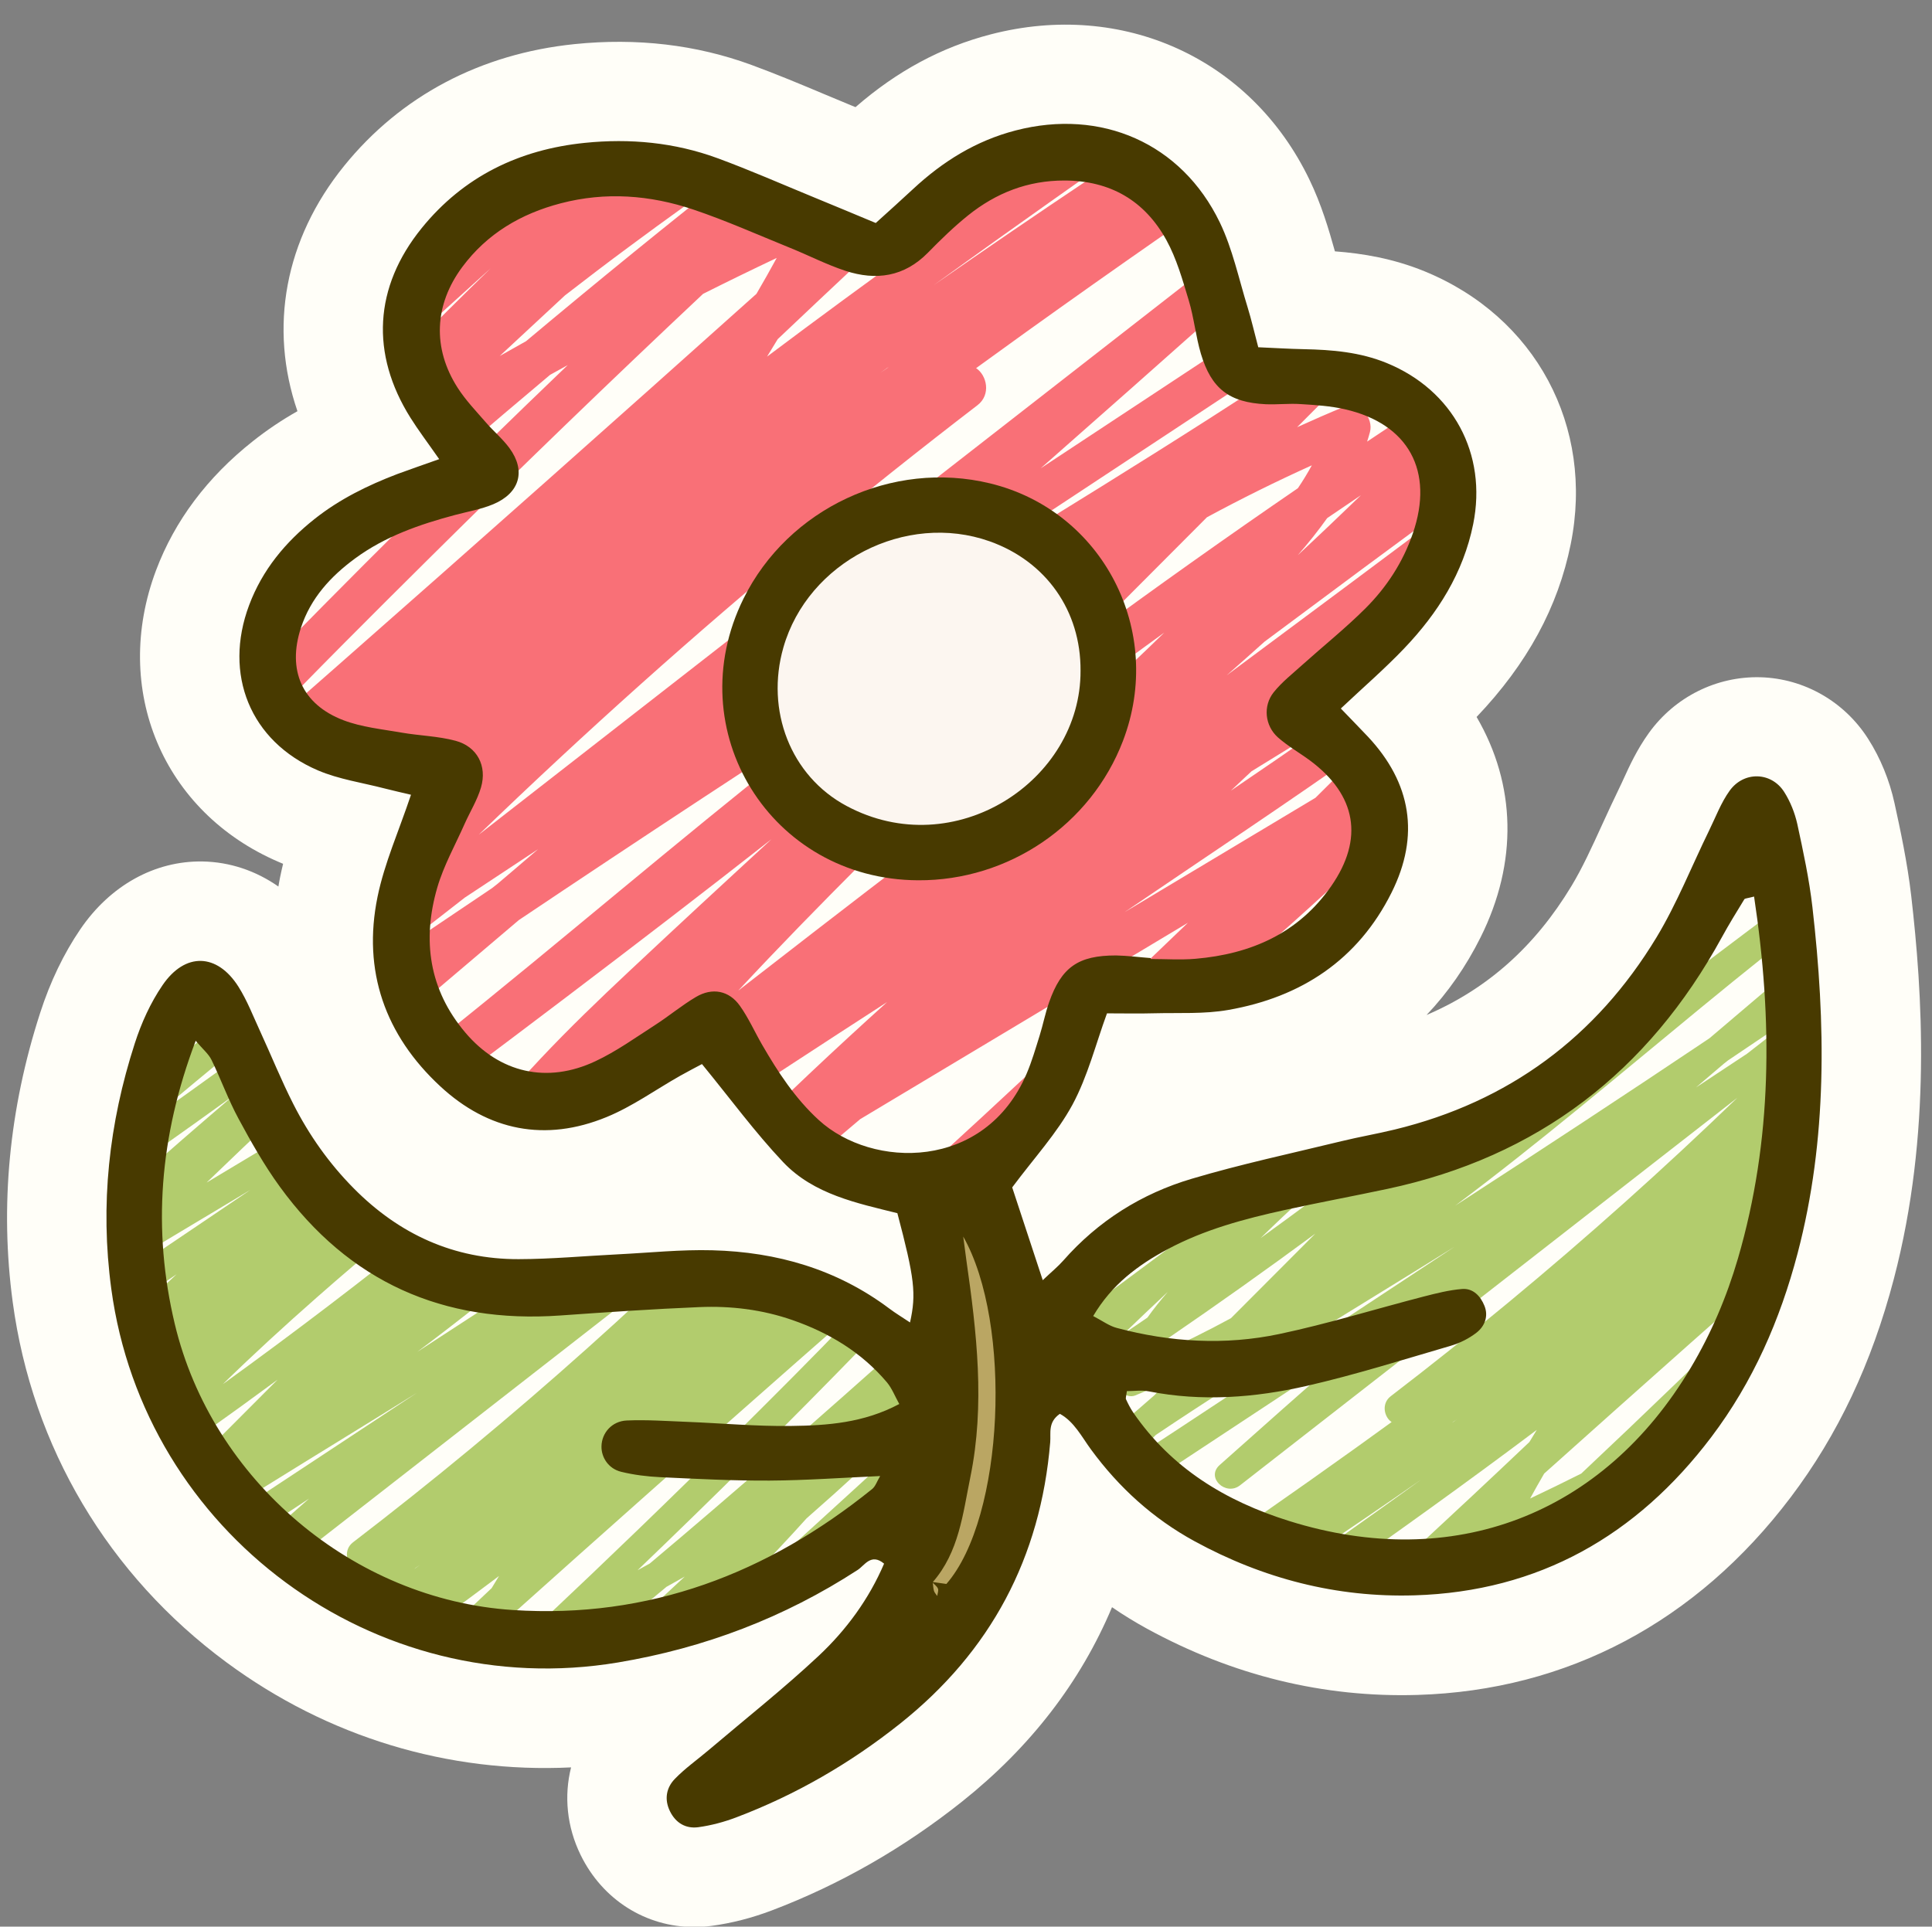
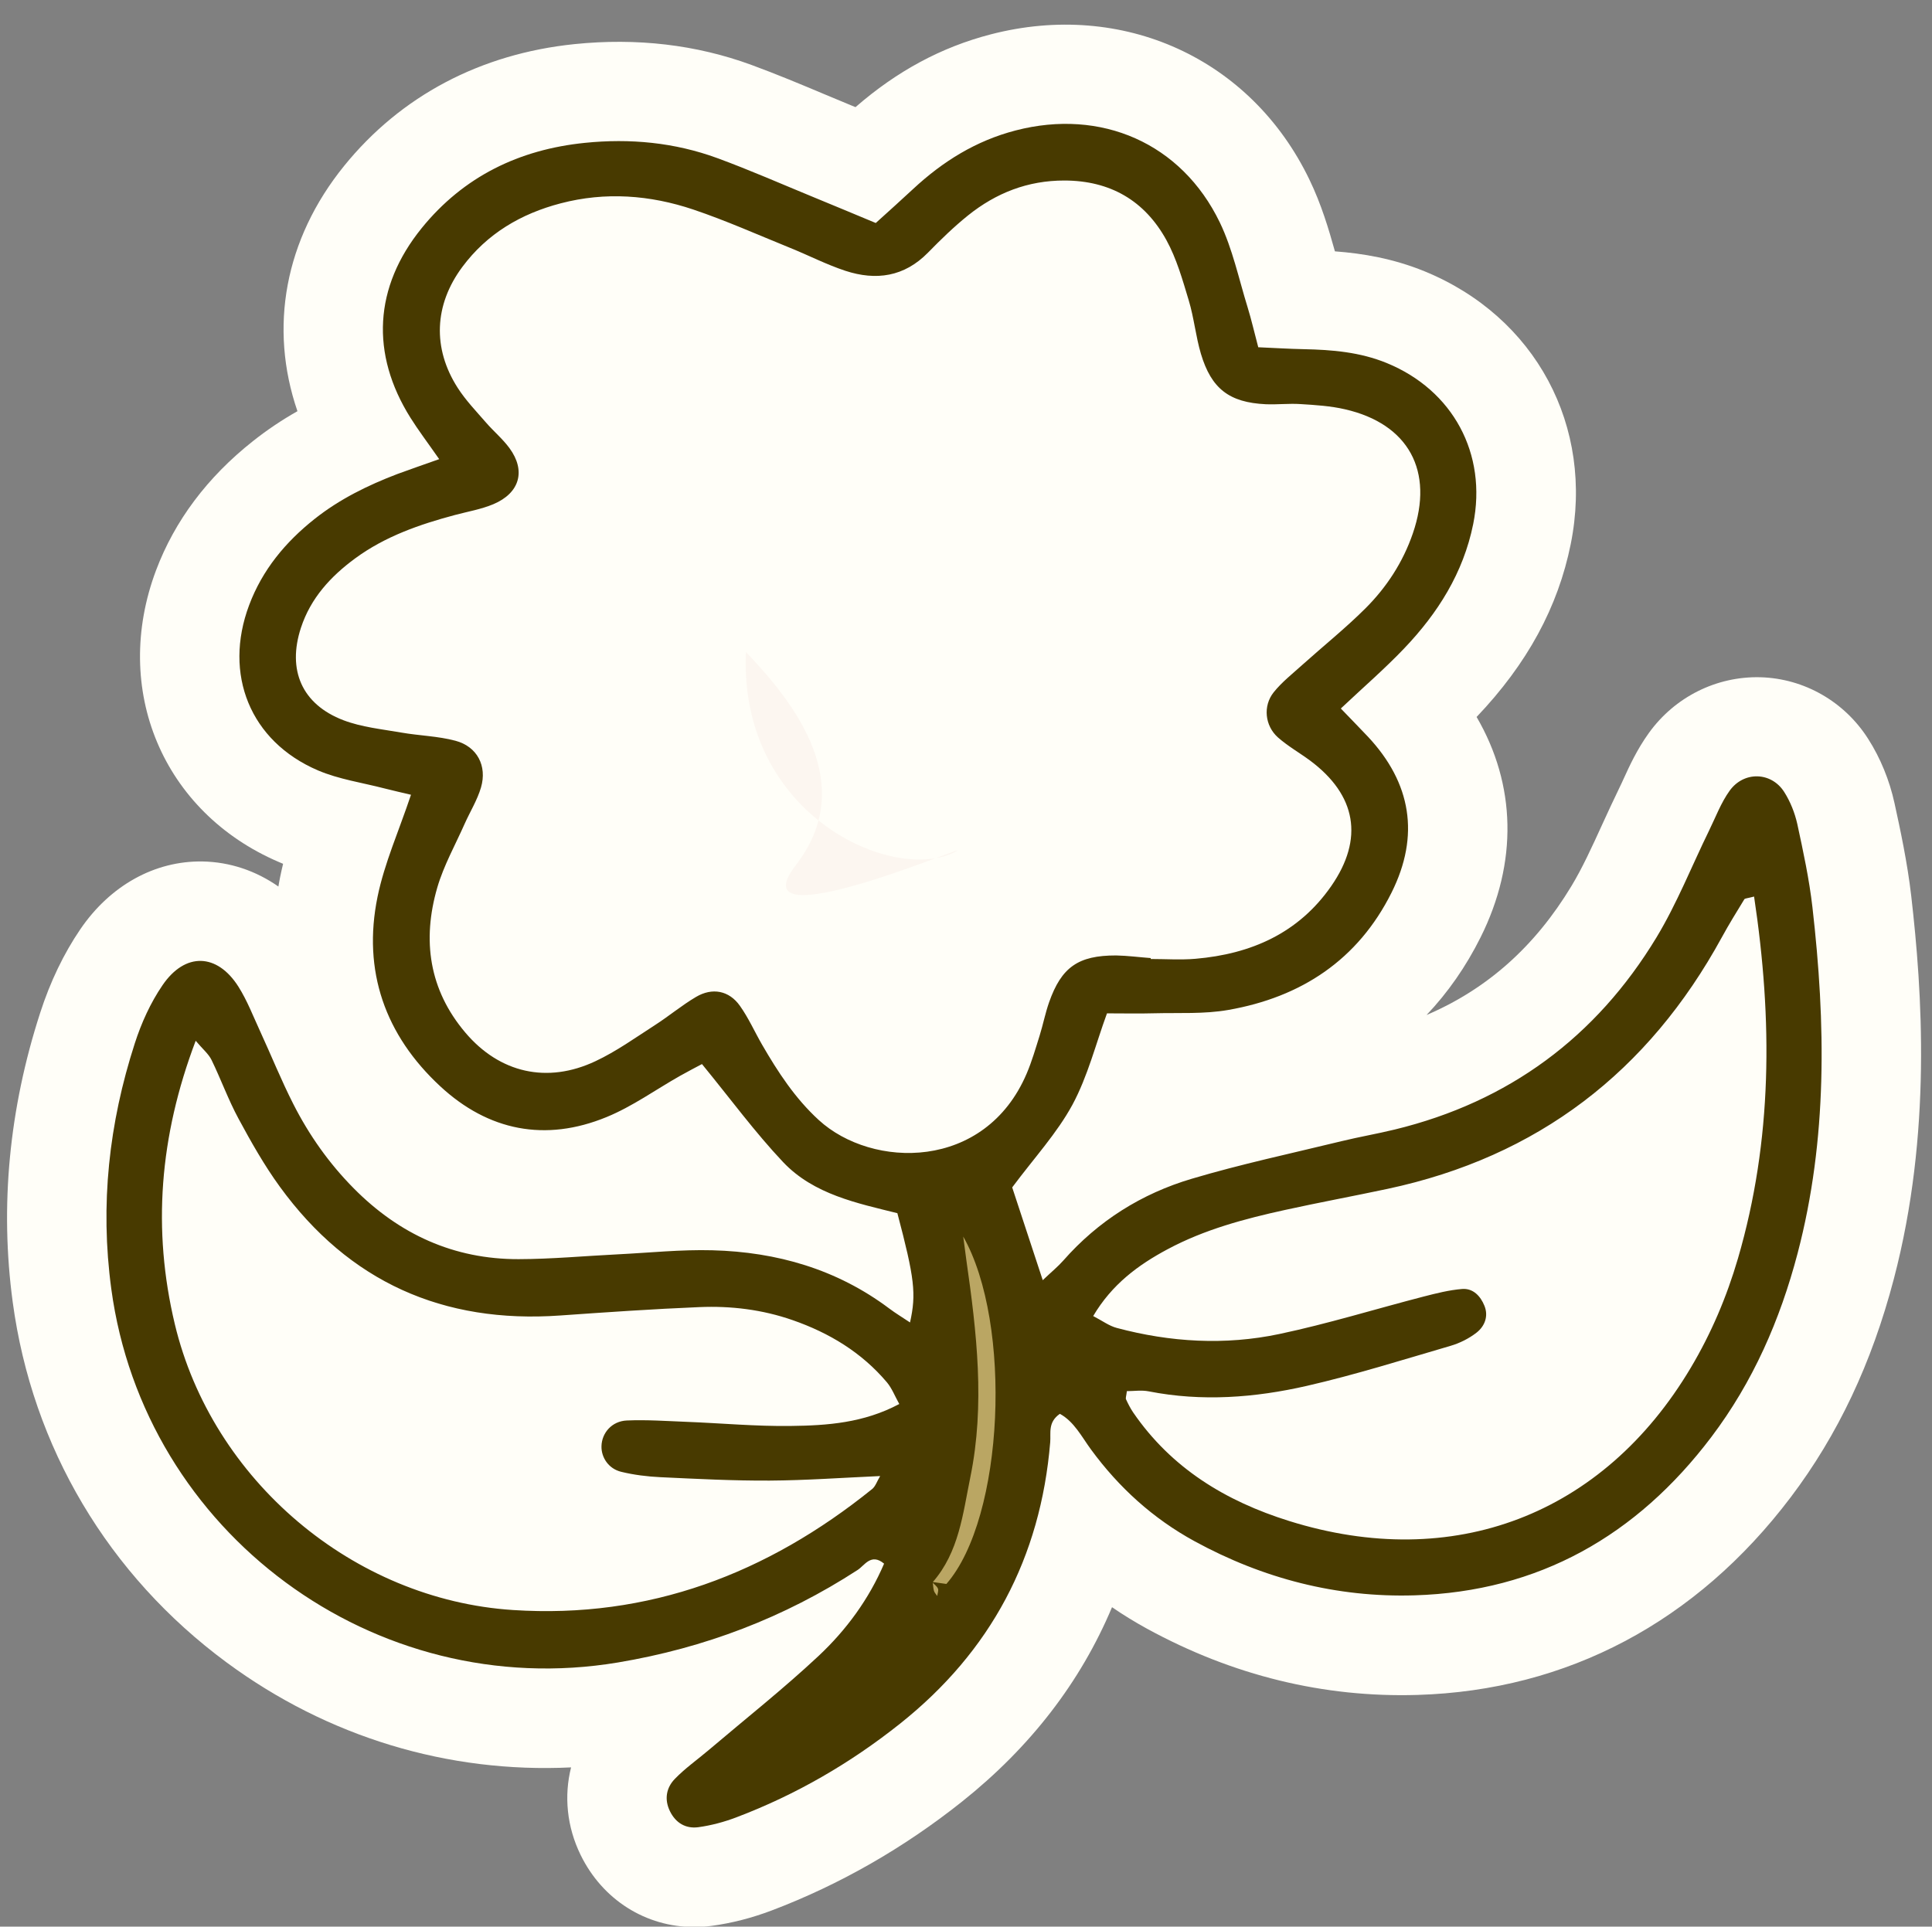
<svg xmlns="http://www.w3.org/2000/svg" xmlns:xlink="http://www.w3.org/1999/xlink" height="271.2" preserveAspectRatio="xMidYMid meet" version="1.0" viewBox="107.9 105.4 271.9 271.2" width="271.9" zoomAndPan="magnify">
  <rect x="107.9" y="105.4" width="271.9" height="271.2" fill="#808080" stroke="none" />
  <g>
    <g id="change1_1">
      <path d="M147.08,230.19c-3.18-2.23-6.84-3.46-10.69-3.53c-6.71-0.1-12.98,3.37-17.19,9.55 c-2.33,3.42-4.23,7.38-5.64,11.74c-4.39,13.55-5.69,27.26-3.87,40.74c2.75,20.41,13.45,38.43,30.12,50.73 c14.23,10.5,31.16,15.6,48.46,14.76c-1.01,4.02-0.6,8.35,1.34,12.32c3.1,6.35,9.21,10.15,15.98,10.15c0.81,0,1.62-0.05,2.45-0.16 c2.82-0.38,5.67-1.11,8.49-2.18c9.56-3.63,18.57-8.79,26.77-15.32c9.62-7.67,16.67-16.82,21.1-27.36c1.58,1.09,3.22,2.09,4.91,3.02 c12.07,6.6,24.88,9.73,38.09,9.33c21.08-0.64,39.24-10.27,52.52-27.83c6.64-8.79,11.39-18.84,14.51-30.73 c5.38-20.48,3.98-40.56,2.45-53.88c-0.55-4.77-1.55-9.39-2.36-13.1c-0.7-3.2-1.97-6.32-3.7-9.03c-3.34-5.26-9.02-8.51-15.17-8.68 c-6.16-0.16-12.04,2.76-15.7,7.85c-1.68,2.34-2.74,4.67-3.52,6.38c-0.19,0.41-0.37,0.82-0.57,1.22c-0.87,1.79-1.68,3.55-2.46,5.25 c-1.45,3.18-2.82,6.18-4.36,8.72c-5.13,8.49-11.84,14.47-20.37,18.12c2.99-3.15,5.54-6.8,7.6-10.93 c5.27-10.56,4.99-21.5-0.56-31.02c7.13-7.49,11.46-15.46,13.25-24.35c3.33-16.56-4.94-31.99-20.6-38.39 c-4.39-1.79-8.68-2.51-12.59-2.8c-0.87-3.11-1.89-6.58-3.6-10.12c-8.22-17.04-26.24-25.25-44.85-20.42 c-6.94,1.8-13.18,5.16-19.02,10.24c-0.17-0.07-0.35-0.14-0.52-0.21c-1.28-0.53-2.56-1.06-3.84-1.6c-3.3-1.39-6.72-2.82-10.28-4.13 c-7.76-2.85-16.14-3.83-24.91-2.93c-13.23,1.36-24.44,7.29-32.42,17.14c-8.37,10.34-10.61,22.76-6.57,34.53 c-2.26,1.28-4.33,2.68-6.27,4.22c-6.42,5.08-11,11.2-13.63,18.18c-6.3,16.78,0.95,34.04,17.24,41.04c0.21,0.09,0.43,0.18,0.64,0.27 c-0.15,0.62-0.29,1.24-0.42,1.88C147.24,229.29,147.15,229.74,147.08,230.19z" fill="#fffef8" />
    </g>
    <g>
      <g>
        <defs>
          <g id="change2_2">
-             <path d="M236.2,271.4c-6.86,0.51-18.69-6.86-21.94-12.69 c-3.26-5.83-5.83-9.6-5.83-9.6s-17.83,11.66-24.86,12c-7.03,0.34-19.54-8.06-17.49-24.34s3.77-20.4,3.77-20.4 s-30.51-5.49-24.86-20.4c5.66-14.91,29.83-24.69,29.83-24.69s-15.55-18.17-5.31-30.69c10.24-12.51,24.86-15.94,44.4-8.57 c19.54,7.37,17.51,11.84,29.66,1.37c12.15-10.46,27.26-9.94,31.54,3.43s-0.17,22.46,8.57,21.94 c8.74-0.51,27.94,2.06,28.97,15.77c1.03,13.71-22.97,28.8-22.29,30.69c0.69,1.89,11.49,9.26,11.49,17.66 c0,8.4-13.03,20.06-20.23,20.91s-21.65-1.06-21.65-1.06s-3.37,16.83-9.97,22.66C243.4,271.23,236.2,271.4,236.2,271.4z" id="a" />
-           </g>
+             </g>
        </defs>
        <clipPath id="b">
          <use overflow="visible" xlink:actuate="onLoad" xlink:href="#a" xlink:show="embed" xlink:type="simple" />
        </clipPath>
        <g id="change3_1">
          <path clip-path="url(#b)" d="M85.7,236.55 c-2.37,2.83,1.42,6.8,4.12,4.12c13.02-12.98,26.16-25.86,39.38-38.64c0.81,1.53,3.09,2.28,4.7,0.85 c16.97-15.1,34.03-30.11,51.42-44.72c0.83-0.46,1.65-0.92,2.48-1.37c-15.45,14.81-30.66,29.89-45.56,45.24 c-8.29,8.54-16.33,17.49-21.97,28.05c-1.59,2.98,2.09,5.69,4.57,3.53c6.4-5.57,12.78-11.15,19.16-16.74 c-2.04,2.3,0.89,6.28,3.65,4.44c0.68-0.46,1.37-0.92,2.05-1.38c0.55-0.07,1.11-0.29,1.64-0.72c0.87-0.72,1.75-1.43,2.63-2.14 c3.8-2.55,7.59-5.09,11.39-7.64c-5.11,5.28-10.31,10.46-15.57,15.56c-5.03,4.88-10.11,9.7-15.23,14.49 c-4.25,3.9-8.47,7.82-12.65,11.79c-2.73,2.59,1.37,6.66,4.12,4.12c3.39-3.15,6.79-6.3,10.19-9.47c-1.62,2.12-3.11,4.33-4.43,6.64 c-0.5,0.87-0.44,1.83-0.06,2.64c-6.6,6.72-13.11,13.53-19.53,20.42c-2.14,2.3,0.73,6.59,3.53,4.57 c12.01-8.69,24.13-17.23,36.33-25.65c0.85,1.45,2.98,2.27,4.67,0.85c8.08-6.8,16.14-13.63,24.19-20.48 c17.06-11.45,34.24-22.72,51.48-33.9c-17.01,12.75-33.31,26.57-49.68,40.03c-8.78,7.22-17.64,14.36-26.7,21.22 c-1.59,1.19-3.18,2.38-4.78,3.57c-2.96,2.21-0.09,7.26,2.94,5.03c1.48-1.09,2.95-2.2,4.42-3.31 c19.41-14.51,38.81-29.07,57.88-44.03c-6.71,6.18-13.41,12.38-20.06,18.62c-8.51,7.98-16.8,16.18-23.61,25.69 c-2,2.79,2.24,5.66,4.57,3.53c5.36-4.9,10.78-9.74,16.24-14.54c-1.64,2-3.27,4.01-4.85,6.05c-0.84,1.08-0.91,2.23-0.53,3.14 c-4.44,3.84-8.84,7.74-13.17,11.71c-2.4,2.2,0.77,6.44,3.53,4.57c17.92-12.15,35.97-24.09,54.15-35.84 c-7.39,6.67-14.65,13.49-21.7,20.53c-0.82,0.82-0.98,1.85-0.71,2.76c-2.93,2.79-5.81,5.64-8.59,8.58 c-2.61,2.76,1.28,6.5,4.12,4.12c7.71-6.49,15.41-12.98,23.09-19.51c15.37-9.21,30.74-18.43,46.12-27.64 c-9.58,9.23-19.25,18.37-29.02,27.39c-8.43,7.78-16.93,15.49-25.49,23.12c-1.59,1.42-0.94,3.36,0.43,4.31 c-0.33,2.24,2.07,4.78,4.26,3.1c20.21-15.56,40.74-30.72,61.55-45.46c-6.07,5.11-12.17,10.18-18.31,15.21 c-3.38,2.68-6.77,5.36-10.15,8.04c-8.95,7.08-17.89,14.16-26.84,21.25c-2.56,2.03,0.89,6.57,3.53,4.57 c12.53-9.54,24.85-19.34,37.03-29.31c5.74-4.55,11.48-9.09,17.22-13.64c-7.54,7.34-15.15,14.62-22.85,21.81 c-7.26,6.78-14.6,13.5-21.99,20.14c-2.83,2.54,1.26,6.42,4.12,4.12c1.03-0.83,2.05-1.66,3.08-2.49 c-0.19,2.24,2.79,4.29,5.01,2.37c27.37-23.81,54.75-47.62,82.12-71.44c7.8-6.79,15.6-13.57,23.41-20.36 c2.86-2.49-1.25-6.43-4.12-4.12c-10.65,8.61-21.29,17.23-31.94,25.84c6.03-6.38,12.01-12.8,17.96-19.25 c4.31-3.41,8.61-6.82,12.92-10.23c1.39-1.1,1.07-2.84,0.04-3.95c6.59-7.29,13.14-14.63,19.63-22.01c2.1-2.39-0.56-6.35-3.53-4.57 c-7.93,4.75-15.85,9.5-23.78,14.25c0.91-0.73,1.81-1.48,2.72-2.21c2.92-2.35-1.23-6.45-4.12-4.12 c-5.27,4.25-10.52,8.52-15.76,12.81c2.49-3.35,4.89-6.76,7.17-10.26c1.62-2.48-1.55-5.41-3.98-3.98 c-0.69,0.41-1.38,0.82-2.07,1.23c-0.49,0.1-0.98,0.34-1.43,0.75c-0.11,0.1-0.21,0.19-0.32,0.29 c-9.61,5.68-19.19,11.4-28.73,17.19c3.87-3.91,7.7-7.86,11.48-11.86c2.36-2.13,4.71-4.28,7.04-6.45 c9.75-9.06,19.2-18.45,28.15-28.31c2.1-2.31-0.71-6.6-3.53-4.57c-9.39,6.76-18.75,13.57-28.09,20.4 c1.67-1.74,3.34-3.48,4.99-5.24c2.19-2.33-0.64-6.41-3.53-4.57c-6.4,4.09-12.75,8.25-19.06,12.48c0.14-0.44,0.28-0.89,0.4-1.35 c0.53-1.94-1.45-4.46-3.58-3.58c-2.25,0.93-4.47,1.9-6.67,2.9c0.98-0.98,1.96-1.97,2.94-2.95c2.27-1.97,4.53-3.94,6.8-5.91 c0.59-0.51,0.85-1.15,0.88-1.79c9.06-9.09,18.12-18.17,27.18-27.26c2.68-2.69-1.31-6.53-4.12-4.12 c-10.92,9.4-23.18,17.08-35.18,25c-11.53,7.61-23.06,15.21-34.59,22.82c8.6-7.57,17.18-15.17,25.74-22.79 c2.86-2.55-1.24-6.35-4.12-4.12c-33.57,26.16-67.14,52.33-100.71,78.49c14.93-14.41,30.4-28.26,46.39-41.49 c7.81-6.47,15.75-12.79,23.8-18.97c1.95-1.49,1.32-4.23-0.19-5.22c2.36-1.71,4.73-3.43,7.1-5.13 c12.51-8.97,25.15-17.76,37.89-26.41c3.08-2.09,0.19-7.12-2.94-5.03c-0.92,0.62-1.84,1.23-2.76,1.85 c0.85-0.67,1.7-1.35,2.55-2.01c2.6-2.04-0.77-6.34-3.53-4.57c-14.96,9.61-29.73,19.5-44.32,29.65c2.94-2.12,5.88-4.24,8.82-6.34 c10-7.14,20.06-14.2,30.12-21.25c2.56-1.79,1.11-6.33-2.24-5.32c-8.02,2.43-15.95,5.12-23.79,8.03 c9.03-8.3,18.09-16.57,27.16-24.82c2.77-2.53-1.35-6.63-4.12-4.12c-12.86,11.73-25.75,23.43-38.68,35.09 c-2.31,0.96-4.61,1.92-6.9,2.92c0.82-1.95,1.52-3.92,2.04-5.93c5.47-4.97,10.97-9.92,16.5-14.83c2.43-2.16-0.82-6.51-3.53-4.57 c-4.19,3-8.35,6.04-12.48,9.11c-0.03-0.15-0.05-0.3-0.08-0.45c-0.37-1.8-2.76-2.71-4.27-1.74c-1.6,1.03-3.18,2.08-4.77,3.13 c9.07-8.21,17.97-16.76,23.8-27.65c1.07-2-0.22-3.85-1.94-4.23c0.11-0.09,0.21-0.19,0.32-0.28c2.44-2.15-0.83-6.52-3.53-4.57 c-19,13.73-37.99,27.45-56.99,41.18c0.25-0.27,0.49-0.54,0.74-0.81c7.58-8.26,15.22-16.46,22.92-24.6 c2.64-2.79-1.24-6.4-4.12-4.12c-26.67,21.2-53.39,42.45-78.06,66c-6.95,6.64-13.72,13.46-20.28,20.49 c-2.14,2.3,0.73,6.59,3.53,4.57c11.68-8.44,23.37-16.89,35.05-25.33c-6.44,7.36-12.83,14.77-19.17,22.22 c-6.26,7.35-12.47,14.76-18.63,22.19c-3.42,3.17-6.85,6.33-10.26,9.51c-2.37,2.2,0.82,6.54,3.53,4.57 c6.2-4.51,12.44-8.97,18.73-13.37c-1.7,1.74-3.4,3.47-5.09,5.23C103.96,215.51,94.66,225.89,85.7,236.55z M134.12,182.68 c-0.71,0.47-1.41,0.94-2.11,1.41c14.92-13.7,29.91-27.34,44.94-40.92c-8.03,7.82-15.9,15.79-23.38,24.11 c-3.69,3.23-7.33,6.51-10.95,9.82C139.78,178.95,136.94,180.81,134.12,182.68z M196.41,140.15c5.25-3.9,10.56-7.7,15.92-11.43 c-10.27,8.07-20.39,16.32-30.4,24.71c-1.24,0.69-2.47,1.38-3.7,2.08c3.06-2.85,6.12-5.7,9.18-8.53 C190.39,144.67,193.38,142.39,196.41,140.15z M144.42,208.12c7.86-8.2,15.91-16.22,23.97-24.22 c12.65-12.55,25.47-24.93,38.46-37.14c3.43-1.72,6.89-3.41,10.36-5.05c-0.93,1.7-1.87,3.38-2.85,5.05 c-19.6,17.56-39.28,35.04-59.04,52.42c-4.75,4.18-9.51,8.35-14.27,12.53C142.16,210.51,143.29,209.31,144.42,208.12z M183.62,224.94c-1.09,0.93-2.18,1.87-3.27,2.8c-0.8,0.68-1.61,1.36-2.41,2.05c-0.27,0.21-0.54,0.42-0.8,0.63 c-5.35,3.59-10.69,7.2-16.02,10.83c4.06-3.17,8.13-6.33,12.19-9.5C176.74,229.48,180.18,227.21,183.62,224.94z M140.69,254.39 c0.24,0.17,0.5,0.3,0.78,0.4c-1.26,0.88-2.52,1.76-3.78,2.64C138.69,256.41,139.69,255.4,140.69,254.39z M229.13,226.94 c13.93-11.19,28.15-22.03,42.63-32.5c-6.17,6.02-12.52,11.85-19,17.54c-4.97,4.37-10.01,8.66-15.08,12.9 c-5.01,3.83-10,7.67-14.99,11.52c-3.64,2.81-7.27,5.63-10.9,8.45C217.44,238.77,223.26,232.83,229.13,226.94z M313.83,175 c2.22-1.63,4.45-3.25,6.67-4.87c-1.51,1.43-3.04,2.85-4.57,4.26c-0.36,0.07-0.72,0.23-1.09,0.5 c-11.42,8.54-22.85,17.07-34.3,25.57c1.79-1.58,3.57-3.16,5.34-4.75C295.18,188.77,304.49,181.87,313.83,175z M266.16,233.8 c11.4-7.76,22.91-15.37,34.14-23.32c-2.42,2.42-4.85,4.81-7.27,7.22C284.07,223.07,275.12,228.43,266.16,233.8z M269.74,252.79 c13.53-11.61,27.03-23.26,39.53-35.95c3.01-2.52,6.04-5.02,9.06-7.53c7.43-4.46,14.87-8.91,22.3-13.37 c6.39-3.83,12.78-7.66,19.17-11.49c-5.16,5.76-10.35,11.48-15.57,17.19c-1.01-0.86-2.58-1.1-3.91,0.05 c-4.02,3.49-8.04,6.98-12.06,10.47C308.51,225.34,289,238.89,269.74,252.79z M281.12,216.7c0.97-0.91,1.94-1.81,2.91-2.73 c3.29-2.04,6.6-4.06,9.9-6.08C289.68,210.86,285.41,213.79,281.12,216.7z M299.43,175.11c-2.94,2.84-5.9,5.66-8.89,8.44 c1.47-1.68,2.86-3.42,4.14-5.22C296.26,177.25,297.84,176.18,299.43,175.11z M292.52,170.9c-0.6,1.1-1.25,2.17-1.96,3.22 c-10.08,6.91-20.05,13.99-29.89,21.23c5.7-5.71,11.39-11.43,17.09-17.14C282.59,175.6,287.51,173.16,292.52,170.9z M298.16,149.41c-1.73,1.72-3.45,3.44-5.18,5.16c-19.77,13.29-40.25,25.5-60.47,38.11c18.6-12.28,37.21-24.55,55.81-36.83 C291.59,153.7,294.88,151.56,298.16,149.41z M231.8,157.87c0.39-0.28,0.78-0.55,1.17-0.83c-0.08,0.07-0.17,0.14-0.25,0.21 C232.41,157.46,232.11,157.67,231.8,157.87z M215.85,155.6c0.5-0.82,1.01-1.64,1.5-2.46c7.69-7.29,15.42-14.53,23.19-21.73 c6.1-2.49,12.25-4.83,18.46-7.04C244.49,134.61,230.04,144.93,215.85,155.6z M221.56,133.34c-0.2,0.09-0.39,0.18-0.59,0.27 c0.28-0.26,0.56-0.52,0.85-0.78C221.74,133,221.65,133.17,221.56,133.34z M136.44,153.79c-0.04,0.03-0.09,0.06-0.13,0.1 c13.2-12.26,26.94-23.95,40.89-35.37c-5.08,5.57-10.14,11.16-15.17,16.78C153.5,141.47,144.97,147.63,136.44,153.79z M197.89,116.54c-19,16.99-37.91,34.09-56.73,51.28c8.19-9.47,16.46-18.88,24.8-28.21C176.61,131.92,187.25,124.23,197.89,116.54 z" fill="#f97077" />
        </g>
      </g>
      <g id="change4_1">
        <path d="M235.17,335.34c0,0,0.21-9.6,5.31-21.6s-1.44-39.77-1.44-39.77s7.96-1.03,10.96,21.26 S245.46,331.91,235.17,335.34z" fill="#baa663" />
      </g>
      <g id="change5_1">
-         <path d="M242.37,225.29c-8.74,4.56-30.51-5.14-29.49-28.11c1.03-22.97,33.94-24.15,40.97-16.79 c7.03,7.36,15.77,18.67,7.03,29.99S246.31,223.23,242.37,225.29z" fill="#fcf6f0" />
+         <path d="M242.37,225.29c-8.74,4.56-30.51-5.14-29.49-28.11c7.03,7.36,15.77,18.67,7.03,29.99S246.31,223.23,242.37,225.29z" fill="#fcf6f0" />
      </g>
      <g>
        <defs>
          <g id="change2_3">
            <path d="M234.46,317.86c0,0-17.49,13.64-37,17.83 c-19.51,4.19-60.01-5.66-66.78-34.46c-6.77-28.8-2.82-41.31-0.77-46.46c2.06-5.14,6-8.4,6-8.4s10.29,25.37,23.83,35.66 c13.54,10.29,41.31-2.06,58.8,4.97s20.69,13.2,20.12,19.54C238.09,312.89,234.46,317.86,234.46,317.86z" id="c" />
          </g>
        </defs>
        <clipPath id="d">
          <use overflow="visible" xlink:actuate="onLoad" xlink:href="#c" xlink:show="embed" xlink:type="simple" />
        </clipPath>
        <g id="change6_2">
-           <path clip-path="url(#d)" d="M268.59,270.98 c1.65-1.96-0.99-4.73-2.86-2.86c-9.05,9.03-18.18,17.97-27.37,26.86c-0.57-1.06-2.15-1.58-3.27-0.59 c-11.79,10.5-23.65,20.93-35.74,31.09c-0.57,0.32-1.15,0.64-1.72,0.95c10.74-10.3,21.31-20.78,31.67-31.45 c5.76-5.94,11.35-12.16,15.27-19.5c1.11-2.07-1.45-3.95-3.18-2.45c-4.45,3.87-8.88,7.75-13.32,11.63 c1.42-1.6-0.62-4.37-2.54-3.08c-0.48,0.32-0.95,0.64-1.43,0.96c-0.38,0.05-0.77,0.2-1.14,0.5c-0.61,0.5-1.22,0.99-1.83,1.49 c-2.64,1.77-5.28,3.54-7.92,5.31c3.55-3.67,7.17-7.27,10.82-10.82c3.49-3.39,7.03-6.74,10.58-10.07c2.95-2.71,5.89-5.43,8.8-8.19 c1.89-1.8-0.95-4.63-2.86-2.86c-2.36,2.19-4.72,4.38-7.08,6.58c1.13-1.48,2.16-3.01,3.08-4.62c0.34-0.6,0.31-1.27,0.04-1.84 c4.59-4.67,9.12-9.4,13.58-14.2c1.49-1.6-0.51-4.58-2.45-3.18c-8.35,6.04-16.77,11.98-25.25,17.83 c-0.59-1.01-2.07-1.58-3.24-0.59c-5.62,4.73-11.22,9.48-16.81,14.24c-11.86,7.96-23.8,15.79-35.79,23.57 c11.83-8.86,23.15-18.47,34.54-27.83c6.11-5.02,12.26-9.98,18.56-14.75c1.11-0.83,2.21-1.66,3.32-2.48 c2.06-1.54,0.06-5.05-2.04-3.49c-1.03,0.76-2.05,1.53-3.07,2.3c-13.49,10.09-26.98,20.2-40.23,30.61 c4.67-4.3,9.32-8.61,13.95-12.94c5.92-5.55,11.68-11.25,16.41-17.86c1.39-1.94-1.56-3.93-3.18-2.45 c-3.73,3.41-7.49,6.77-11.29,10.1c1.14-1.39,2.27-2.79,3.37-4.21c0.58-0.75,0.63-1.55,0.37-2.18c3.09-2.67,6.15-5.38,9.16-8.14 c1.67-1.53-0.53-4.48-2.45-3.18c-12.45,8.44-25,16.74-37.64,24.91c5.14-4.64,10.18-9.38,15.08-14.27 c0.57-0.57,0.68-1.29,0.49-1.92c2.04-1.94,4.04-3.92,5.97-5.96c1.82-1.92-0.89-4.52-2.86-2.86c-5.36,4.51-10.71,9.02-16.05,13.56 c-10.69,6.4-21.37,12.81-32.06,19.21c6.66-6.42,13.38-12.77,20.17-19.04c5.86-5.41,11.77-10.77,17.72-16.07 c1.11-0.99,0.65-2.34-0.3-3c0.23-1.55-1.44-3.33-2.96-2.16c-14.05,10.82-28.32,21.35-42.79,31.6c4.22-3.55,8.46-7.08,12.73-10.57 c2.35-1.86,4.7-3.72,7.06-5.59c6.22-4.92,12.44-9.85,18.65-14.77c1.78-1.41-0.62-4.57-2.45-3.18 c-8.71,6.63-17.27,13.44-25.74,20.37c-3.99,3.16-7.98,6.32-11.97,9.48c5.24-5.11,10.53-10.16,15.88-15.16 c5.05-4.72,10.15-9.38,15.28-14c1.97-1.77-0.88-4.47-2.86-2.86c-0.71,0.58-1.43,1.15-2.14,1.73c0.13-1.56-1.94-2.98-3.48-1.64 c-19.03,16.55-38.06,33.11-57.08,49.66c-5.42,4.72-10.85,9.44-16.27,14.15c-1.99,1.73,0.87,4.47,2.86,2.86 c7.4-5.99,14.8-11.98,22.2-17.96c-4.19,4.43-8.35,8.9-12.48,13.38c-2.99,2.37-5.99,4.74-8.98,7.11 c-0.97,0.76-0.74,1.98-0.03,2.75c-4.58,5.07-9.13,10.17-13.64,15.3c-1.46,1.66,0.39,4.41,2.45,3.18 c5.51-3.3,11.02-6.6,16.53-9.91c-0.63,0.51-1.26,1.03-1.89,1.54c-2.03,1.63,0.85,4.48,2.86,2.86c3.66-2.96,7.31-5.93,10.96-8.9 c-1.73,2.33-3.4,4.7-4.98,7.13c-1.13,1.73,1.08,3.76,2.77,2.77c0.48-0.28,0.96-0.57,1.44-0.85c0.34-0.07,0.68-0.23,1-0.52 c0.07-0.07,0.15-0.13,0.22-0.2c6.68-3.95,13.34-7.93,19.97-11.95c-2.69,2.72-5.35,5.46-7.98,8.24c-1.64,1.48-3.27,2.98-4.89,4.48 c-6.78,6.3-13.35,12.83-19.57,19.68c-1.46,1.61,0.49,4.59,2.45,3.18c6.53-4.7,13.03-9.43,19.52-14.18 c-1.16,1.21-2.32,2.42-3.47,3.64c-1.52,1.62,0.45,4.46,2.45,3.18c4.45-2.84,8.86-5.74,13.25-8.67c-0.1,0.31-0.19,0.62-0.28,0.94 c-0.37,1.35,1.01,3.1,2.49,2.49c1.56-0.64,3.1-1.32,4.64-2.01c-0.68,0.68-1.36,1.37-2.04,2.05c-1.58,1.37-3.15,2.74-4.73,4.11 c-0.41,0.36-0.59,0.8-0.61,1.25c-6.3,6.32-12.6,12.63-18.89,18.95c-1.86,1.87,0.91,4.54,2.86,2.86 c7.59-6.53,16.11-11.87,24.46-17.38c8.01-5.29,16.03-10.57,24.04-15.86c-5.98,5.26-11.95,10.54-17.89,15.84 c-1.99,1.77,0.86,4.42,2.86,2.86c23.33-18.19,46.67-36.37,70-54.56c-10.38,10.02-21.13,19.64-32.25,28.84 c-5.43,4.5-10.95,8.89-16.54,13.18c-1.35,1.04-0.92,2.94,0.13,3.63c-1.64,1.19-3.29,2.38-4.93,3.56 c-8.7,6.24-17.48,12.35-26.34,18.36c-2.14,1.45-0.13,4.95,2.04,3.49c0.64-0.43,1.28-0.86,1.92-1.29 c-0.59,0.47-1.18,0.94-1.78,1.4c-1.81,1.42,0.54,4.41,2.45,3.18c10.4-6.68,20.67-13.55,30.81-20.61 c-2.04,1.48-4.08,2.95-6.13,4.41c-6.95,4.96-13.95,9.87-20.94,14.77c-1.78,1.25-0.77,4.4,1.56,3.7 c5.58-1.69,11.09-3.56,16.53-5.58c-6.28,5.77-12.57,11.52-18.88,17.26c-1.93,1.76,0.94,4.61,2.86,2.86 c8.94-8.16,17.9-16.29,26.89-24.39c1.6-0.66,3.2-1.34,4.79-2.03c-0.57,1.35-1.06,2.73-1.42,4.12 c-3.81,3.46-7.63,6.89-11.47,10.31c-1.69,1.5,0.57,4.52,2.45,3.18c2.91-2.08,5.8-4.2,8.67-6.33c0.02,0.1,0.03,0.21,0.05,0.31 c0.26,1.25,1.92,1.89,2.97,1.21c1.11-0.72,2.21-1.45,3.31-2.17c-6.31,5.71-12.49,11.65-16.54,19.22 c-0.74,1.39,0.15,2.68,1.35,2.94c-0.07,0.07-0.15,0.13-0.22,0.2c-1.7,1.5,0.58,4.53,2.45,3.18c13.2-9.54,26.41-19.08,39.61-28.62 c-0.17,0.19-0.34,0.38-0.52,0.57c-5.27,5.74-10.58,11.44-15.93,17.1c-1.83,1.94,0.87,4.45,2.86,2.86 c18.54-14.74,37.12-29.51,54.26-45.88c4.83-4.62,9.54-9.36,14.1-14.24c1.49-1.6-0.51-4.58-2.45-3.18 c-8.12,5.87-16.24,11.74-24.37,17.61c4.47-5.12,8.92-10.27,13.32-15.44c4.35-5.11,8.67-10.26,12.95-15.42 c2.38-2.2,4.76-4.4,7.13-6.61c1.65-1.53-0.57-4.55-2.45-3.18c-4.31,3.14-8.65,6.24-13.02,9.29c1.18-1.21,2.37-2.41,3.54-3.63 C255.9,285.6,262.37,278.39,268.59,270.98z M234.94,308.42c0.49-0.33,0.98-0.66,1.47-0.98c-10.37,9.53-20.79,19.01-31.24,28.44 c5.58-5.43,11.05-10.98,16.25-16.76c2.56-2.24,5.1-4.52,7.61-6.83C231,311.01,232.98,309.72,234.94,308.42z M191.64,337.99 c-3.65,2.71-7.34,5.36-11.07,7.95c7.14-5.61,14.18-11.35,21.13-17.18c0.86-0.48,1.72-0.96,2.57-1.44 c-2.13,1.98-4.25,3.96-6.38,5.93C195.82,334.84,193.74,336.43,191.64,337.99z M227.78,290.73c-5.46,5.7-11.06,11.28-16.66,16.84 c-8.79,8.73-17.71,17.33-26.73,25.82c-2.39,1.2-4.79,2.37-7.2,3.51c0.65-1.18,1.3-2.35,1.98-3.51 c13.63-12.21,27.31-24.36,41.04-36.44c3.3-2.91,6.61-5.81,9.92-8.71C229.35,289.08,228.57,289.91,227.78,290.73z M200.53,279.04 c0.76-0.65,1.52-1.3,2.28-1.95c0.56-0.48,1.12-0.95,1.67-1.42c0.19-0.14,0.37-0.29,0.56-0.44c3.72-2.5,7.43-5.01,11.13-7.53 c-2.82,2.2-5.65,4.4-8.47,6.6C205.31,275.89,202.92,277.47,200.53,279.04z M230.37,258.57c-0.16-0.12-0.35-0.21-0.54-0.27 c0.88-0.61,1.75-1.22,2.63-1.83C231.76,257.17,231.07,257.87,230.37,258.57z M168.89,277.65c-9.68,7.78-19.57,15.32-29.63,22.59 c4.29-4.19,8.71-8.24,13.2-12.19c3.45-3.04,6.96-6.02,10.48-8.97c3.48-2.66,6.95-5.33,10.42-8.01c2.53-1.95,5.05-3.92,7.58-5.88 C177.02,269.43,172.97,273.56,168.89,277.65z M110.01,313.75c-1.54,1.13-3.09,2.26-4.63,3.39c1.05-0.99,2.11-1.98,3.17-2.96 c0.25-0.05,0.5-0.16,0.76-0.35c7.94-5.93,15.88-11.87,23.84-17.77c-1.24,1.1-2.48,2.2-3.71,3.3 C122.98,304.18,116.51,308.98,110.01,313.75z M143.15,272.88c-7.92,5.39-15.93,10.68-23.73,16.21c1.68-1.68,3.37-3.35,5.06-5.02 C130.7,280.35,136.93,276.61,143.15,272.88z M140.66,259.69c-9.41,8.07-18.79,16.17-27.48,24.99c-2.1,1.75-4.2,3.49-6.3,5.23 c-5.17,3.1-10.34,6.19-15.5,9.29c-4.44,2.66-8.89,5.33-13.33,7.99c3.58-4,7.2-7.98,10.83-11.95c0.7,0.6,1.79,0.77,2.72-0.04 c2.79-2.43,5.59-4.85,8.38-7.28C113.71,278.77,127.28,269.35,140.66,259.69z M132.75,284.77c-0.67,0.63-1.35,1.26-2.02,1.89 c-2.29,1.42-4.58,2.82-6.88,4.23C126.8,288.83,129.77,286.79,132.75,284.77z M120.03,313.68c2.04-1.97,4.1-3.93,6.18-5.87 c-1.02,1.17-1.99,2.38-2.88,3.63C122.23,312.19,121.13,312.94,120.03,313.68z M124.83,316.61c0.41-0.77,0.87-1.51,1.36-2.24 c7.01-4.8,13.94-9.72,20.77-14.76c-3.96,3.97-7.92,7.94-11.88,11.91C131.73,313.34,128.31,315.04,124.83,316.61z M120.91,331.55 c1.2-1.2,2.4-2.39,3.6-3.59c13.74-9.24,27.98-17.73,42.04-26.49c-12.93,8.53-25.86,17.07-38.8,25.6 C125.48,328.56,123.19,330.05,120.91,331.55z M167.03,325.67c-0.27,0.19-0.54,0.38-0.81,0.57c0.06-0.05,0.12-0.1,0.17-0.15 C166.61,325.95,166.82,325.81,167.03,325.67z M178.13,327.24c-0.35,0.57-0.7,1.14-1.04,1.71c-5.34,5.07-10.72,10.1-16.12,15.1 c-4.24,1.73-8.52,3.36-12.83,4.89C158.22,341.84,168.26,334.66,178.13,327.24z M174.15,342.71c0.14-0.06,0.27-0.12,0.41-0.19 c-0.2,0.18-0.39,0.36-0.59,0.54C174.03,342.95,174.09,342.83,174.15,342.71z M233.32,328.5c0.03-0.02,0.06-0.04,0.09-0.07 c-9.18,8.52-18.73,16.65-28.43,24.58c3.53-3.87,7.05-7.76,10.55-11.66C221.46,337.07,227.39,332.78,233.32,328.5z M190.61,354.4 c13.21-11.81,26.35-23.69,39.44-35.65c-5.7,6.58-11.44,13.12-17.24,19.61C205.4,343.71,198,349.05,190.61,354.4z" fill="#b2cc6d" />
-         </g>
+           </g>
      </g>
      <g>
        <defs>
          <g id="change2_1">
            <path d="M257.46,292.05c0,0,0,14.49,22.63,28.72 s53.14,4.29,62.74-8.91c9.6-13.2,17.14-35.14,18-45.09c0.86-9.94-3.09-45.25-3.09-45.25s-12,17.88-21.09,28.48 c-9.09,10.6-29.66,19.39-39.43,21.43c-9.77,2.03-23.14,3.06-28.63,7C263.11,282.37,257.46,292.05,257.46,292.05z" id="e" />
          </g>
        </defs>
        <clipPath id="f">
          <use overflow="visible" xlink:actuate="onLoad" xlink:href="#e" xlink:show="embed" xlink:type="simple" />
        </clipPath>
        <g id="change6_1">
-           <path clip-path="url(#f)" d="M414.65,250.41 c1.65-1.96-0.99-4.73-2.86-2.86c-9.05,9.03-18.18,17.97-27.37,26.86c-0.57-1.06-2.15-1.58-3.27-0.59 c-11.79,10.5-23.65,20.93-35.74,31.09c-0.57,0.32-1.15,0.64-1.72,0.95c10.74-10.3,21.31-20.78,31.67-31.45 c5.76-5.94,11.35-12.16,15.27-19.5c1.11-2.07-1.45-3.95-3.18-2.45c-4.45,3.87-8.88,7.75-13.32,11.63 c1.42-1.6-0.62-4.37-2.54-3.08c-0.48,0.32-0.95,0.64-1.43,0.96c-0.38,0.05-0.77,0.2-1.14,0.5c-0.61,0.5-1.22,0.99-1.83,1.49 c-2.64,1.77-5.28,3.54-7.92,5.31c3.55-3.67,7.17-7.27,10.82-10.82c3.49-3.39,7.03-6.74,10.58-10.07c2.95-2.71,5.89-5.43,8.8-8.19 c1.89-1.8-0.95-4.63-2.86-2.86c-2.36,2.19-4.72,4.38-7.08,6.58c1.13-1.48,2.16-3.01,3.08-4.62c0.34-0.6,0.31-1.27,0.04-1.84 c4.59-4.67,9.12-9.4,13.58-14.2c1.49-1.6-0.51-4.58-2.45-3.18c-8.35,6.04-16.77,11.98-25.25,17.83 c-0.59-1.01-2.07-1.58-3.24-0.59c-5.62,4.73-11.22,9.48-16.81,14.24c-11.86,7.96-23.8,15.79-35.79,23.57 c11.83-8.86,23.15-18.47,34.54-27.83c6.11-5.02,12.26-9.98,18.56-14.75c1.11-0.83,2.21-1.66,3.32-2.48 c2.06-1.54,0.06-5.05-2.04-3.49c-1.03,0.76-2.05,1.53-3.07,2.3c-13.49,10.09-26.98,20.2-40.23,30.61 c4.67-4.3,9.32-8.61,13.95-12.94c5.92-5.55,11.68-11.25,16.41-17.86c1.39-1.94-1.56-3.93-3.18-2.45 c-3.73,3.41-7.49,6.77-11.29,10.1c1.14-1.39,2.27-2.79,3.37-4.21c0.58-0.75,0.63-1.55,0.36-2.18c3.09-2.67,6.15-5.38,9.16-8.14 c1.67-1.53-0.53-4.48-2.45-3.18c-12.45,8.44-25,16.74-37.64,24.91c5.14-4.64,10.18-9.38,15.08-14.27 c0.57-0.57,0.68-1.29,0.49-1.92c2.04-1.94,4.04-3.92,5.97-5.96c1.82-1.92-0.89-4.52-2.86-2.86c-5.36,4.51-10.71,9.02-16.05,13.56 c-10.69,6.4-21.37,12.81-32.06,19.21c6.66-6.42,13.38-12.77,20.17-19.04c5.86-5.41,11.77-10.77,17.72-16.07 c1.11-0.99,0.65-2.34-0.3-3c0.23-1.55-1.44-3.33-2.96-2.16c-14.05,10.82-28.32,21.35-42.79,31.6c4.22-3.55,8.46-7.08,12.73-10.57 c2.35-1.86,4.7-3.72,7.06-5.59c6.22-4.92,12.44-9.85,18.65-14.77c1.78-1.41-0.62-4.57-2.45-3.18 c-8.71,6.63-17.27,13.44-25.74,20.37c-3.99,3.16-7.98,6.32-11.97,9.48c5.24-5.11,10.53-10.16,15.88-15.16 c5.05-4.72,10.15-9.38,15.28-14c1.97-1.77-0.88-4.47-2.86-2.86c-0.71,0.58-1.43,1.15-2.14,1.73c0.13-1.56-1.94-2.98-3.48-1.64 c-19.03,16.55-38.06,33.11-57.08,49.66c-5.42,4.72-10.85,9.44-16.27,14.15c-1.99,1.73,0.87,4.47,2.86,2.86 c7.4-5.99,14.8-11.98,22.2-17.96c-4.19,4.43-8.35,8.9-12.48,13.38c-2.99,2.37-5.99,4.74-8.98,7.11 c-0.97,0.76-0.74,1.98-0.03,2.75c-4.58,5.07-9.13,10.17-13.64,15.3c-1.46,1.66,0.39,4.41,2.45,3.18 c5.51-3.3,11.02-6.6,16.53-9.91c-0.63,0.51-1.26,1.03-1.89,1.54c-2.03,1.64,0.85,4.48,2.86,2.86c3.66-2.96,7.31-5.93,10.96-8.9 c-1.73,2.33-3.4,4.7-4.98,7.13c-1.13,1.73,1.08,3.76,2.77,2.77c0.48-0.28,0.96-0.57,1.44-0.85c0.34-0.07,0.68-0.23,1-0.52 c0.07-0.07,0.15-0.13,0.22-0.2c6.68-3.95,13.34-7.93,19.97-11.95c-2.69,2.72-5.35,5.46-7.98,8.24c-1.64,1.48-3.27,2.98-4.89,4.48 c-6.78,6.3-13.35,12.83-19.57,19.68c-1.46,1.61,0.49,4.59,2.45,3.18c6.53-4.7,13.03-9.43,19.52-14.18 c-1.16,1.21-2.32,2.42-3.47,3.64c-1.52,1.62,0.45,4.46,2.45,3.18c4.45-2.84,8.86-5.74,13.25-8.67c-0.1,0.31-0.19,0.62-0.28,0.94 c-0.37,1.35,1.01,3.1,2.49,2.49c1.56-0.65,3.1-1.32,4.64-2.01c-0.68,0.68-1.36,1.37-2.04,2.05c-1.58,1.37-3.15,2.74-4.73,4.11 c-0.41,0.36-0.59,0.8-0.61,1.25c-6.3,6.32-12.6,12.63-18.89,18.95c-1.86,1.87,0.91,4.54,2.86,2.86 c7.59-6.53,16.11-11.87,24.46-17.38c8.01-5.29,16.03-10.57,24.04-15.86c-5.98,5.26-11.95,10.54-17.89,15.84 c-1.99,1.77,0.86,4.42,2.86,2.86c23.33-18.19,46.67-36.37,70-54.56c-10.38,10.02-21.13,19.64-32.25,28.84 c-5.43,4.5-10.95,8.89-16.54,13.18c-1.35,1.04-0.92,2.94,0.13,3.63c-1.64,1.19-3.29,2.38-4.93,3.56 c-8.7,6.24-17.48,12.35-26.34,18.36c-2.14,1.45-0.13,4.95,2.04,3.49c0.64-0.43,1.28-0.86,1.92-1.29 c-0.59,0.47-1.18,0.94-1.78,1.4c-1.81,1.42,0.54,4.41,2.45,3.18c10.4-6.68,20.67-13.55,30.81-20.61 c-2.04,1.48-4.08,2.95-6.13,4.41c-6.95,4.96-13.95,9.87-20.94,14.77c-1.78,1.25-0.77,4.4,1.56,3.7 c5.58-1.69,11.09-3.56,16.53-5.58c-6.28,5.77-12.57,11.52-18.88,17.26c-1.93,1.76,0.94,4.61,2.86,2.86 c8.94-8.16,17.9-16.29,26.89-24.39c1.6-0.66,3.2-1.34,4.79-2.03c-0.57,1.35-1.06,2.73-1.42,4.12 c-3.81,3.46-7.63,6.89-11.47,10.31c-1.69,1.5,0.57,4.52,2.45,3.18c2.91-2.08,5.8-4.2,8.67-6.33c0.02,0.1,0.03,0.21,0.05,0.31 c0.26,1.25,1.92,1.89,2.97,1.21c1.11-0.72,2.21-1.45,3.31-2.17c-6.31,5.71-12.49,11.65-16.54,19.22 c-0.74,1.39,0.15,2.68,1.35,2.94c-0.07,0.07-0.15,0.13-0.22,0.2c-1.7,1.5,0.58,4.53,2.45,3.18c13.2-9.54,26.41-19.08,39.61-28.62 c-0.17,0.19-0.34,0.38-0.52,0.57c-5.27,5.74-10.58,11.44-15.93,17.1c-1.83,1.94,0.87,4.45,2.86,2.86 c18.54-14.74,37.12-29.51,54.26-45.88c4.83-4.62,9.54-9.36,14.1-14.24c1.49-1.6-0.51-4.58-2.45-3.18 c-8.12,5.87-16.24,11.74-24.37,17.61c4.47-5.12,8.92-10.27,13.32-15.44c4.35-5.11,8.67-10.26,12.95-15.42 c2.38-2.2,4.76-4.4,7.13-6.61c1.65-1.53-0.57-4.55-2.45-3.18c-4.31,3.14-8.65,6.24-13.02,9.29c1.18-1.21,2.37-2.41,3.54-3.63 C401.96,265.02,408.42,257.82,414.65,250.41z M381,287.85c0.49-0.33,0.98-0.66,1.47-0.98c-10.37,9.53-20.79,19.01-31.24,28.44 c5.58-5.43,11.05-10.98,16.25-16.76c2.56-2.24,5.1-4.52,7.61-6.83C377.06,290.44,379.03,289.15,381,287.85z M337.7,317.41 c-3.65,2.71-7.34,5.36-11.07,7.95c7.14-5.61,14.18-11.35,21.13-17.18c0.86-0.48,1.72-0.96,2.57-1.44 c-2.13,1.98-4.25,3.96-6.38,5.93C341.88,314.27,339.8,315.85,337.7,317.41z M373.83,270.16c-5.46,5.7-11.06,11.28-16.66,16.84 c-8.79,8.73-17.71,17.33-26.73,25.82c-2.39,1.2-4.79,2.37-7.2,3.51c0.65-1.18,1.3-2.35,1.98-3.51 c13.63-12.21,27.31-24.36,41.04-36.44c3.3-2.91,6.61-5.81,9.92-8.71C375.4,268.51,374.62,269.34,373.83,270.16z M346.59,258.47 c0.76-0.65,1.52-1.3,2.28-1.95c0.56-0.48,1.12-0.95,1.67-1.42c0.19-0.14,0.37-0.29,0.56-0.44c3.72-2.5,7.43-5.01,11.13-7.53 c-2.82,2.2-5.65,4.4-8.47,6.6C351.37,255.32,348.98,256.9,346.59,258.47z M376.42,238c-0.16-0.12-0.35-0.21-0.54-0.27 c0.88-0.61,1.75-1.22,2.63-1.83C377.82,236.6,377.12,237.3,376.42,238z M314.95,257.08c-9.68,7.78-19.57,15.32-29.63,22.59 c4.29-4.19,8.71-8.24,13.2-12.19c3.45-3.04,6.96-6.02,10.48-8.97c3.48-2.66,6.95-5.33,10.42-8.01c2.53-1.95,5.05-3.92,7.58-5.88 C323.08,248.86,319.03,252.99,314.95,257.08z M256.07,293.18c-1.54,1.13-3.09,2.26-4.63,3.39c1.05-0.99,2.11-1.98,3.17-2.96 c0.25-0.05,0.5-0.16,0.76-0.35c7.94-5.93,15.88-11.87,23.84-17.77c-1.24,1.1-2.48,2.2-3.71,3.3 C269.04,283.61,262.57,288.41,256.07,293.18z M289.21,252.31c-7.92,5.39-15.93,10.68-23.73,16.21c1.68-1.68,3.37-3.35,5.06-5.02 C276.76,259.77,282.98,256.04,289.21,252.31z M286.72,239.11c-9.41,8.07-18.79,16.17-27.48,24.99c-2.1,1.75-4.2,3.49-6.3,5.23 c-5.17,3.1-10.34,6.19-15.5,9.29c-4.44,2.66-8.89,5.33-13.33,7.99c3.58-4,7.2-7.98,10.83-11.95c0.7,0.6,1.79,0.77,2.72-0.04 c2.79-2.43,5.59-4.85,8.38-7.28C259.77,258.19,273.33,248.78,286.72,239.11z M278.81,264.2c-0.67,0.63-1.35,1.26-2.02,1.89 c-2.29,1.42-4.58,2.82-6.88,4.23C272.86,268.26,275.83,266.22,278.81,264.2z M266.08,293.11c2.04-1.97,4.1-3.93,6.18-5.87 c-1.02,1.17-1.99,2.38-2.88,3.63C268.29,291.62,267.19,292.37,266.08,293.11z M270.89,296.04c0.41-0.77,0.87-1.51,1.36-2.24 c7.01-4.8,13.94-9.72,20.77-14.76c-3.96,3.97-7.92,7.94-11.88,11.91C277.79,292.77,274.37,294.47,270.89,296.04z M266.97,310.97 c1.2-1.2,2.4-2.39,3.6-3.59c13.74-9.24,27.98-17.73,42.04-26.49c-12.93,8.53-25.86,17.07-38.8,25.6 C271.53,307.99,269.25,309.48,266.97,310.97z M313.09,305.09c-0.27,0.19-0.54,0.38-0.81,0.57c0.06-0.05,0.12-0.1,0.17-0.15 C312.67,305.38,312.88,305.24,313.09,305.09z M324.18,306.67c-0.35,0.57-0.7,1.14-1.04,1.71c-5.34,5.07-10.72,10.1-16.12,15.1 c-4.24,1.73-8.52,3.36-12.83,4.89C304.27,321.27,314.32,314.09,324.18,306.67z M320.21,322.14c0.14-0.06,0.27-0.12,0.41-0.19 c-0.2,0.18-0.39,0.36-0.59,0.54C320.09,322.38,320.15,322.26,320.21,322.14z M379.38,307.93c0.03-0.02,0.06-0.04,0.09-0.07 c-9.18,8.52-18.73,16.65-28.43,24.58c3.53-3.87,7.05-7.76,10.55-11.66C367.52,316.5,373.45,312.21,379.38,307.93z M336.66,333.83 c13.21-11.81,26.35-23.69,39.44-35.65c-5.7,6.58-11.44,13.12-17.24,19.61C351.46,323.13,344.06,328.48,336.66,333.83z" fill="#b2cc6d" />
-         </g>
+           </g>
      </g>
      <g fill="#483a00" id="change7_1">
        <path d="M169.71,170.03c-1.66-2.38-2.93-4.05-4.04-5.82c-5.65-9-5.14-18.4,1.56-26.68 c5.9-7.29,13.74-11.08,22.97-12.02c6.35-0.65,12.64-0.06,18.66,2.15c4.6,1.69,9.09,3.67,13.62,5.53c2.79,1.14,5.56,2.31,8.67,3.6 c1.86-1.69,3.57-3.21,5.25-4.78c4.17-3.88,8.85-6.8,14.44-8.25c12.02-3.12,23.33,1.77,28.73,12.95c1.8,3.74,2.67,7.93,3.91,11.94 c0.54,1.74,0.94,3.53,1.5,5.63c2.32,0.1,4.36,0.23,6.4,0.27c3.99,0.08,7.92,0.41,11.68,1.95c9.33,3.82,14.16,12.79,12.17,22.67 c-1.39,6.88-4.99,12.56-9.74,17.53c-2.73,2.86-5.74,5.46-8.89,8.43c1.3,1.35,2.57,2.65,3.82,3.97 c6.09,6.51,7.33,13.91,3.32,21.94c-4.73,9.48-12.73,14.73-22.98,16.52c-3.41,0.6-6.98,0.38-10.47,0.47 c-2.08,0.06-4.15,0.01-6.6,0.01c-1.57,4.28-2.7,8.85-4.86,12.86c-2.18,4.02-5.39,7.49-8.48,11.64c1.26,3.83,2.69,8.18,4.3,13.06 c1.25-1.19,2.14-1.91,2.88-2.75c4.92-5.6,11.04-9.44,18.1-11.53c6.93-2.06,14.02-3.57,21.04-5.28c2.49-0.61,5.03-1.04,7.53-1.65 c16.03-3.9,28.33-13,36.83-27.05c2.88-4.77,4.95-10.03,7.41-15.06c0.92-1.88,1.67-3.9,2.88-5.58c2-2.78,5.87-2.67,7.68,0.18 c0.86,1.35,1.49,2.94,1.84,4.5c0.84,3.88,1.68,7.78,2.13,11.71c1.87,16.34,2.14,32.64-2.09,48.74 c-2.46,9.36-6.28,18.1-12.14,25.85c-10.48,13.86-24.27,21.75-41.78,22.28c-10.94,0.33-21.3-2.35-30.95-7.62 c-5.84-3.19-10.64-7.55-14.57-12.91c-1.32-1.8-2.37-3.92-4.38-5.02c-1.72,1.19-1.25,2.71-1.36,3.99 c-1.35,16.26-8.37,29.46-21.13,39.62c-7,5.57-14.66,10.01-23.02,13.18c-1.73,0.66-3.56,1.15-5.39,1.4 c-1.74,0.23-3.17-0.59-3.98-2.26c-0.82-1.68-0.5-3.31,0.69-4.54c1.45-1.5,3.19-2.72,4.79-4.08c5.16-4.38,10.48-8.59,15.42-13.21 c3.92-3.67,7.11-8.02,9.24-13.01c-1.83-1.53-2.75,0.26-3.71,0.88c-10.34,6.72-21.57,10.99-33.74,13.03 c-34.25,5.73-66.68-18.24-71.31-52.59c-1.6-11.85-0.33-23.31,3.31-34.56c0.92-2.86,2.21-5.71,3.9-8.18 c3.18-4.67,7.69-4.52,10.68,0.2c1.24,1.96,2.08,4.17,3.06,6.29c1.56,3.39,2.96,6.87,4.65,10.2c2.23,4.4,5.05,8.4,8.54,11.92 c6.39,6.45,14.07,9.97,23.18,9.95c4.66-0.01,9.33-0.45,13.99-0.68c4.43-0.22,8.87-0.69,13.29-0.57 c9.07,0.24,17.51,2.66,24.89,8.2c0.9,0.68,1.88,1.26,2.92,1.96c0.9-4.03,0.64-6.21-1.78-15.38c-5.6-1.4-11.75-2.62-16.07-7.18 c-3.98-4.21-7.43-8.93-11.43-13.81c-0.75,0.4-1.92,1-3.07,1.65c-3.45,1.95-6.72,4.32-10.36,5.81c-8.61,3.54-16.64,1.94-23.4-4.33 c-7.75-7.18-10.97-16.23-8.83-26.67c0.97-4.74,3-9.26,4.71-14.37c-1.21-0.29-2.46-0.56-3.69-0.88c-3.15-0.82-6.46-1.29-9.43-2.56 c-9.52-4.09-13.31-13.52-9.66-23.25c1.86-4.96,5.1-8.87,9.21-12.13c3.52-2.79,7.49-4.74,11.66-6.33 C165.58,171.47,167.33,170.88,169.71,170.03z M239.04,328.07c0.69,0.1,1.38,0.19,2.05,0.29c8.15-9.33,9.31-36.67,2.37-48.9 c0.22,1.65,0.32,2.48,0.44,3.32c1.46,10.16,2.65,20.35,0.56,30.55c-1.05,5.15-1.6,10.55-5.29,14.77 c0.05,0.41,0.06,0.83,0.17,1.23c0.08,0.26,0.3,0.48,0.46,0.72c0.04-0.35,0.22-0.76,0.1-1.04 C239.74,328.65,239.34,328.38,239.04,328.07z M269.85,240.26c0,0.04,0,0.09,0,0.13c2.1,0,4.22,0.15,6.3-0.03 c7.81-0.67,14.5-3.6,19.1-10.23c4.63-6.67,3.54-12.81-2.96-17.66c-1.5-1.11-3.15-2.04-4.54-3.27c-1.84-1.64-2.13-4.43-0.6-6.35 c1.15-1.44,2.65-2.61,4.03-3.86c2.95-2.65,6.06-5.14,8.87-7.94c3-2.99,5.3-6.52,6.69-10.58c3.01-8.75-0.59-15.41-9.56-17.46 c-2.03-0.47-4.15-0.6-6.24-0.73c-1.63-0.11-3.27,0.09-4.9,0.02c-5.12-0.24-7.66-2.17-9.13-7.1c-0.73-2.46-0.97-5.06-1.71-7.51 c-0.87-2.89-1.71-5.88-3.15-8.5c-3.05-5.54-7.89-8.37-14.35-8.38c-5.15-0.01-9.62,1.75-13.56,4.91c-2,1.61-3.85,3.41-5.64,5.24 c-3.34,3.41-7.31,3.97-11.62,2.56c-2.65-0.87-5.16-2.17-7.76-3.22c-4.54-1.84-9.03-3.85-13.66-5.41 c-6.08-2.04-12.35-2.52-18.65-0.87c-5.59,1.46-10.36,4.26-13.85,8.96c-3.96,5.33-4.22,11.44-0.65,17.01 c1.12,1.75,2.6,3.29,3.98,4.88c1.07,1.24,2.35,2.3,3.31,3.61c2.34,3.19,1.45,6.33-2.29,7.9c-1.7,0.71-3.58,1.03-5.38,1.51 c-4.99,1.33-9.83,3.01-14.05,6.11c-3.45,2.54-6.26,5.59-7.63,9.77c-1.94,5.93,0.12,10.77,5.98,13.01 c2.57,0.98,5.42,1.26,8.17,1.74c2.52,0.44,5.14,0.49,7.6,1.15c3.05,0.81,4.48,3.54,3.59,6.58c-0.52,1.77-1.53,3.39-2.29,5.09 c-1.32,2.98-2.95,5.88-3.86,8.99c-2.15,7.4-1.17,14.38,3.95,20.42c4.82,5.69,11.52,7.23,18.32,4.02 c2.94-1.38,5.62-3.31,8.37-5.08c1.96-1.26,3.77-2.78,5.77-3.96c2.3-1.36,4.66-0.9,6.18,1.25c1.21,1.7,2.07,3.65,3.12,5.47 c2.23,3.85,4.64,7.55,7.97,10.6c7.51,6.89,23.42,7.2,29.27-6.54c0.73-1.71,1.25-3.52,1.81-5.3c0.49-1.56,0.8-3.18,1.34-4.72 c1.74-4.95,4.1-6.61,9.43-6.6C266.59,239.92,268.22,240.14,269.85,240.26z M354.76,231.6c-0.97,0.26-1.29,0.25-1.37,0.38 c-1.08,1.77-2.18,3.54-3.17,5.36c-10.34,18.92-25.89,30.9-47.06,35.41c-4.79,1.02-9.61,1.91-14.39,2.96 c-5.7,1.25-11.35,2.75-16.54,5.53c-4.14,2.21-7.84,4.94-10.48,9.41c1.31,0.68,2.25,1.39,3.31,1.67 c7.55,2.02,15.25,2.47,22.88,0.86c6.83-1.44,13.53-3.52,20.3-5.27c1.79-0.46,3.6-0.92,5.43-1.07c1.55-0.12,2.59,1,3.14,2.36 c0.6,1.47,0.04,2.88-1.09,3.77c-1.07,0.84-2.39,1.5-3.7,1.88c-6.71,1.96-13.4,4.07-20.21,5.63c-7.31,1.67-14.76,2.24-22.24,0.77 c-1.01-0.2-2.09-0.03-3.08-0.03c-0.08,0.69-0.2,0.97-0.12,1.15c0.29,0.63,0.61,1.26,1,1.84c5.39,7.86,13.01,12.49,21.96,15.29 c23.07,7.22,44.18-0.81,56.52-21.57c2.88-4.84,5.06-9.98,6.64-15.38C357.36,265.87,357.38,248.98,354.76,231.6z M234.46,303.03 c-0.62-1.11-1.03-2.2-1.73-3.04c-3.56-4.22-8.12-6.97-13.29-8.77c-4.25-1.48-8.67-2.02-13.12-1.83 c-6.53,0.27-13.06,0.72-19.58,1.18c-16.48,1.17-29.72-4.73-39.46-18.13c-2.19-3.01-4.04-6.29-5.81-9.57 c-1.44-2.66-2.47-5.54-3.8-8.27c-0.42-0.86-1.24-1.52-2.23-2.7c-5.11,13.49-6.11,26.58-2.94,39.88 c5.25,21.97,25.1,38.79,47.59,40.25c19.13,1.25,35.8-5.13,50.55-17.03c0.47-0.38,0.68-1.08,1.13-1.83 c-5.39,0.24-10.46,0.61-15.53,0.64c-5.14,0.03-10.28-0.24-15.41-0.48c-1.85-0.09-3.72-0.32-5.52-0.76 c-1.76-0.43-2.8-2.01-2.76-3.6c0.04-1.87,1.46-3.53,3.57-3.62c2.79-0.12,5.6,0.08,8.39,0.19c4.9,0.19,9.8,0.65,14.7,0.58 C224.31,306.06,229.45,305.7,234.46,303.03z" />
-         <path d="M237.11,229.31c-20.74-0.1-33.74-21.09-24.57-39.65c6.28-12.7,20.93-19.55,34.69-16.22 c15.88,3.85,24.62,20.79,18.71,36.25C261.42,221.5,249.85,229.38,237.11,229.31z M259.97,199.8c0.05-8.41-4.83-15.37-12.78-18.2 c-11.83-4.2-25.59,2.88-29.04,14.94c-2.53,8.85,1,18.08,8.88,22.3C242.25,227,260.05,215.3,259.97,199.8z" />
      </g>
    </g>
  </g>
</svg>